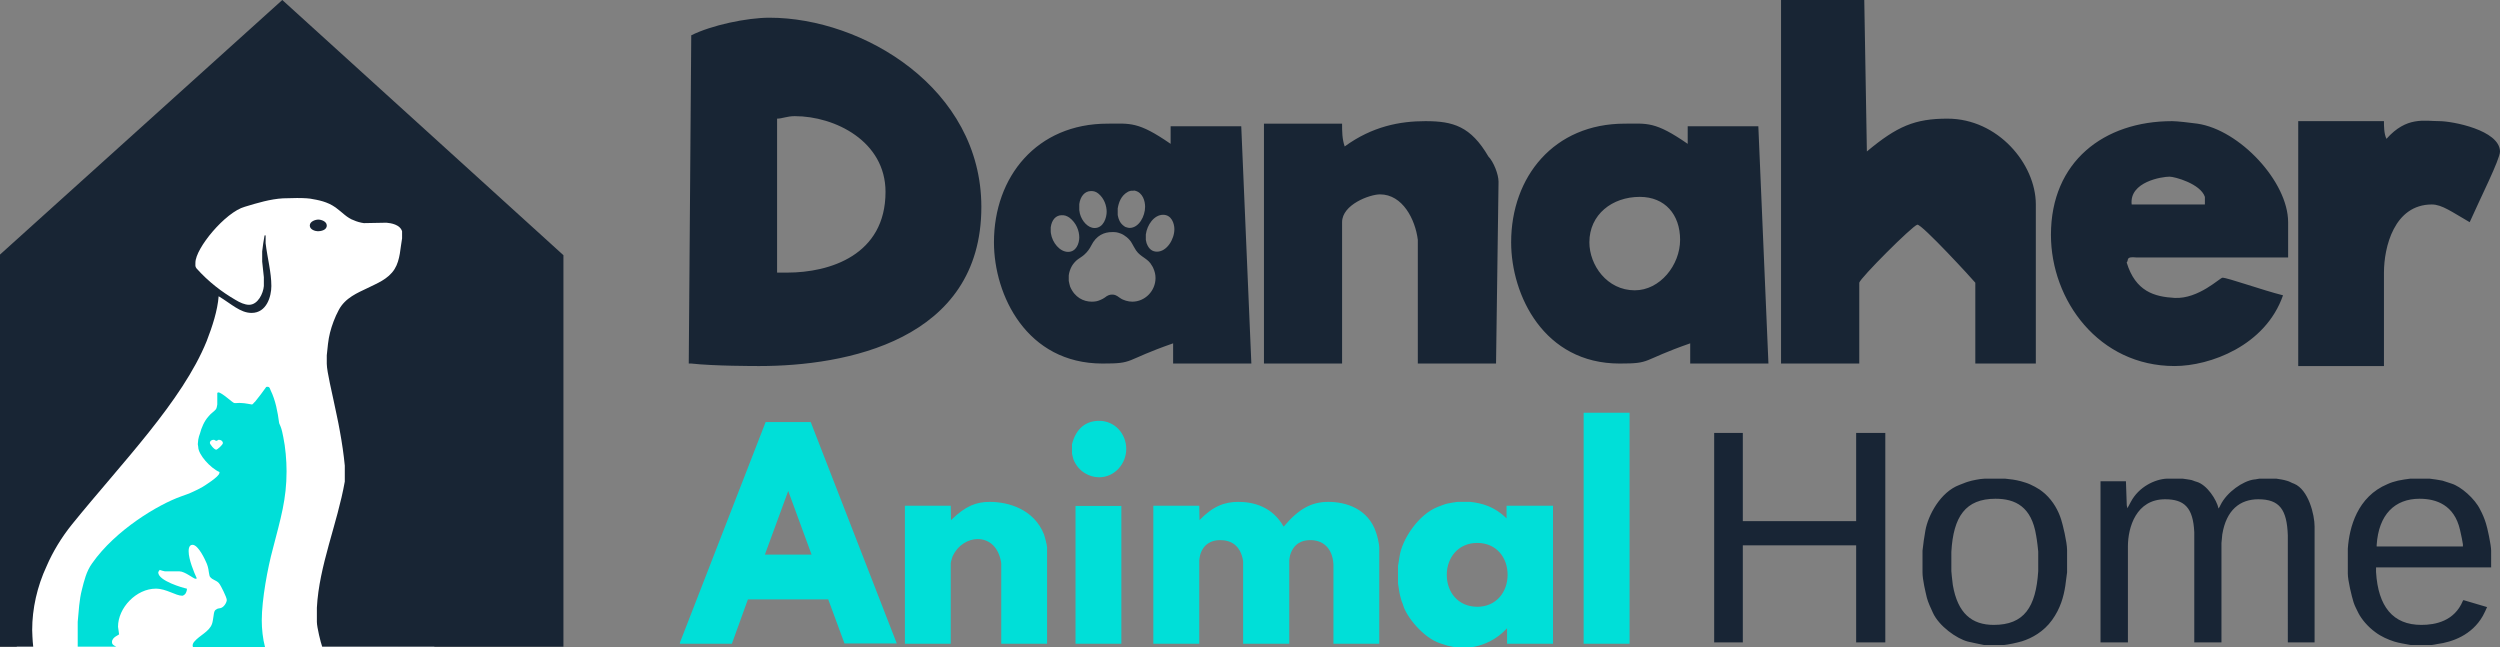
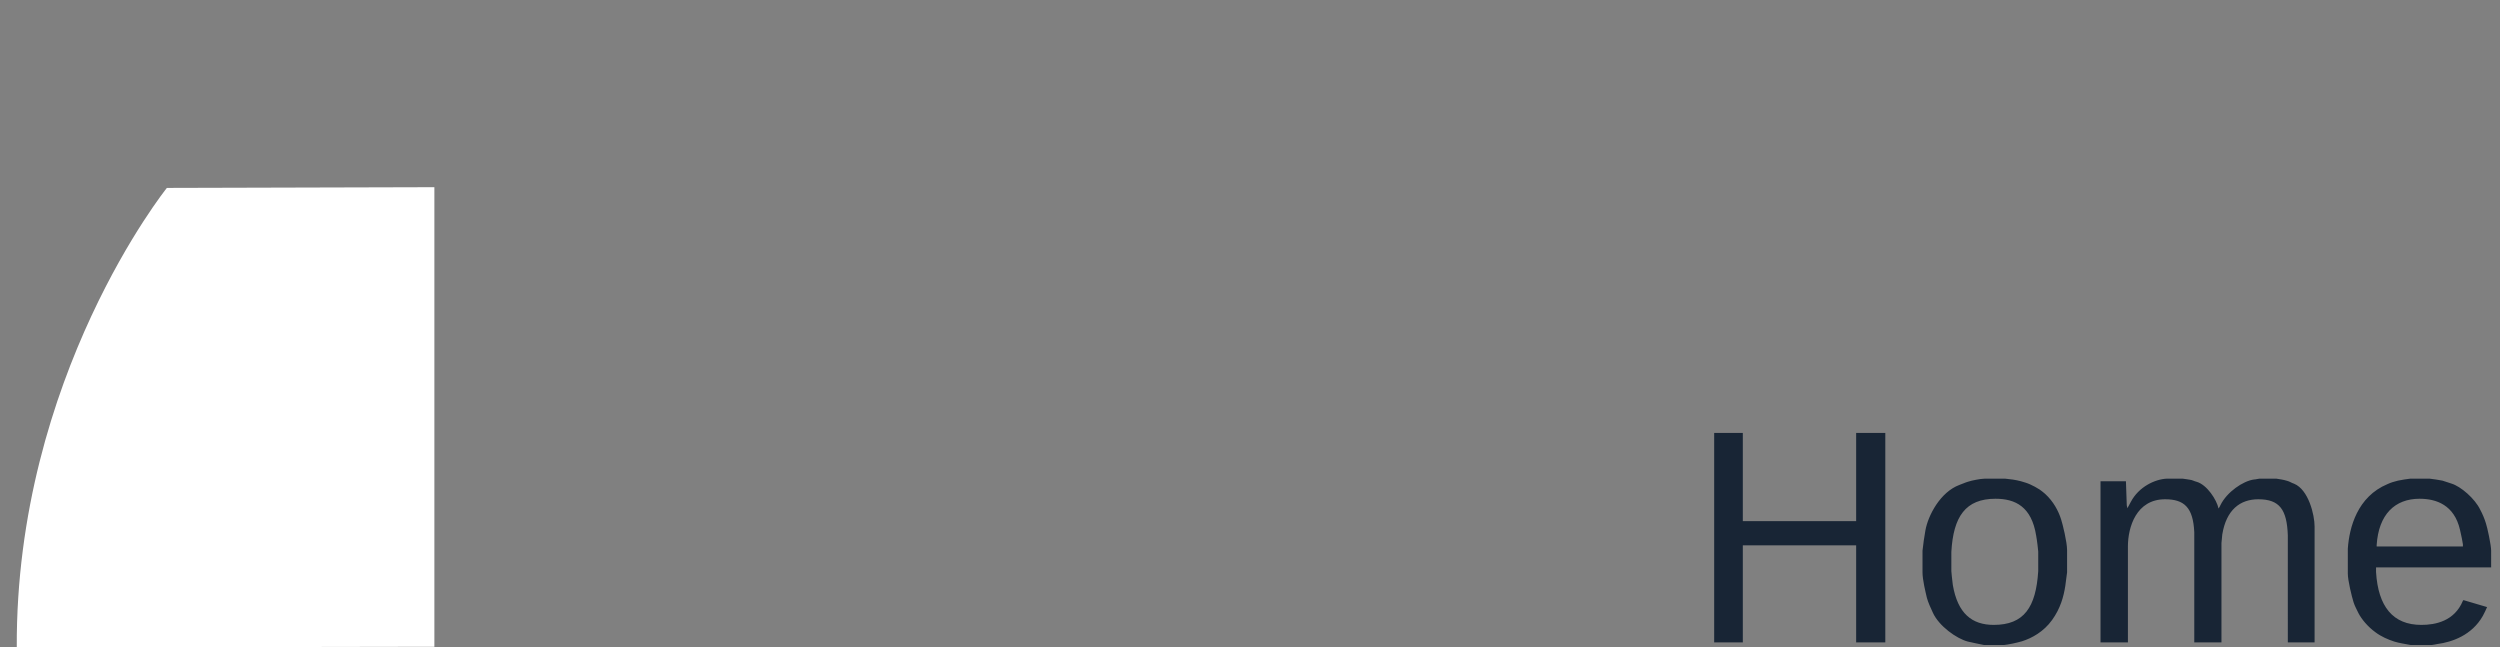
<svg xmlns="http://www.w3.org/2000/svg" version="1.1" id="Layer_1" x="0px" y="0px" width="240px" height="62.16px" viewBox="0 0 240 62.16" enable-background="new 0 0 240 62.16" xml:space="preserve">
  <rect x="0" y="0" width="240" height="62.16" fill="#808080" stroke="none" />
  <path fill-rule="evenodd" clip-rule="evenodd" fill="#FFFFFF" d="M1.61,62.16l40.09-0.07V17.97l-25.68,0.07  C16.02,18.04,1.49,36.13,1.61,62.16z" />
-   <path fill-rule="evenodd" clip-rule="evenodd" fill="#182534" d="M54.09,24.5v37.58H30.93c-0.13-0.34-0.51-1.87-0.51-2.38v-1.36  c0.21-4.04,1.97-8.08,2.68-12.11V44.7c-0.1-1.05-0.27-2.21-0.47-3.29c-0.17-0.99-0.41-2.01-0.61-2.99c-0.07-0.41-0.65-2.75-0.65-3.5  v-0.81c0.07-0.68,0.14-1.53,0.31-2.17c0.17-0.68,0.47-1.5,0.84-2.18c0.62-1.18,1.84-1.66,2.75-2.1c0.88-0.44,2-0.85,2.61-1.83  c0.55-0.88,0.55-2.07,0.72-2.95V22.2c-0.21-0.65-1.06-0.78-1.5-0.82l-2.17,0.04c-0.3-0.04-0.68-0.14-0.98-0.28  c-0.61-0.2-1.12-0.78-1.73-1.22c-0.81-0.57-1.63-0.71-2.44-0.85c-0.41-0.06-1.16-0.06-1.26-0.06l-1.35,0.03  c-1.22,0.07-2.45,0.44-3.67,0.81c-1.86,0.51-4.74,3.98-4.74,5.37c0,0.2-0.04,0.37,0.1,0.54c1.15,1.29,2.44,2.27,3.73,3.02  c0.44,0.27,0.91,0.48,1.32,0.48c0.85,0,1.36-1.09,1.42-1.8v-0.85l-0.16-1.49v-0.99c0.06-0.51,0.13-1.02,0.23-1.53h0.1v0.75  c0.17,1.43,0.55,2.78,0.55,4.11c0,0.98-0.44,2.58-1.9,2.58c-1.09,0-1.97-0.89-3.16-1.6c-0.1,1.36-0.61,2.92-1.15,4.31  c-2.34,5.77-8.17,11.71-12.92,17.58c-1.02,1.26-1.87,2.68-2.44,4.01c-0.92,1.97-1.39,4.1-1.39,6.14c0,0.1,0.03,1.05,0.1,1.6H0V24.44  L27.1,0L54.09,24.5z" />
-   <path fill-rule="evenodd" clip-rule="evenodd" fill="#182535" d="M31.37,21.65c0,0.48-0.64,0.55-0.85,0.55  c-0.23,0-0.78-0.14-0.78-0.55c0-0.4,0.55-0.57,0.82-0.57S31.37,21.25,31.37,21.65z" />
-   <path fill-rule="evenodd" clip-rule="evenodd" fill="#00DFD8" d="M20.76,42.32c0.1,0,0.17-0.1,0.23-0.1c0.27,0,0.41,0.17,0.41,0.31  c0,0.17-0.54,0.64-0.64,0.64c-0.21,0-0.61-0.54-0.61-0.64c0-0.21,0.17-0.31,0.37-0.31C20.62,42.22,20.69,42.32,20.76,42.32z   M25.98,37.47c0.47,0.95,0.68,2.1,0.81,3.09c0,0.1,0.1,0.24,0.14,0.37c0.13,0.31,0.2,0.71,0.27,1.05c0.2,0.95,0.31,2.21,0.31,3.26  c0,2.68-0.55,4.48-1.33,7.5c-0.47,1.73-1.05,4.79-1.05,6.82c0,0.82,0.1,1.77,0.31,2.55h-1.56h-5.36c-0.07-0.17,0-0.37,0.13-0.51  c0.51-0.61,1.43-0.95,1.7-1.7c0.07-0.2,0.1-0.44,0.13-0.64c0-0.07,0.04-0.17,0.04-0.27c0.03-0.14,0.03-0.38,0.24-0.48  c0.1-0.1,0.27-0.1,0.4-0.13c0.34-0.07,0.61-0.55,0.61-0.78c0-0.28-0.61-1.43-0.67-1.5c-0.24-0.41-0.68-0.37-0.95-0.74  c-0.07-0.14-0.07-0.34-0.11-0.48c-0.03-0.31-0.13-0.68-0.27-0.95c-0.03-0.07-0.71-1.63-1.29-1.63c-0.4,0-0.37,0.58-0.37,0.65  c0,0.74,0.51,2,0.78,2.57c-0.03,0.04-0.07,0.04-0.13,0.04c-0.17,0-1.02-0.71-1.53-0.71h-1.39c-0.17-0.04-0.34-0.07-0.51-0.14  c-0.03,0.07-0.14,0.17-0.14,0.24c0,0.81,2.38,1.49,2.75,1.56v0.13c-0.03,0.14-0.07,0.24-0.13,0.34c-0.07,0.11-0.24,0.21-0.31,0.21  c-0.64,0-1.53-0.68-2.54-0.68c-1.87,0-3.63,1.83-3.63,3.66c0,0.07,0.1,0.62,0.1,0.72c0,0.07-0.68,0.27-0.68,0.74  c0,0.17,0.04,0.28,0.41,0.45h-3.7V59.7c0.1-1.02,0.14-2.1,0.41-3.12c0.2-0.78,0.41-1.73,0.98-2.51c2.24-3.19,6.34-5.64,8.55-6.42  c0.37-0.13,0.78-0.27,1.19-0.47c0.27-0.11,0.57-0.28,0.88-0.45c0.1-0.06,1.59-0.98,1.59-1.32c0-0.07,0.04-0.07,0-0.1  c-0.85-0.37-2.03-1.66-2.03-2.41l-0.04-0.26l0.04-0.42c0.03-0.2,0.1-0.44,0.17-0.61c0.13-0.51,0.4-1.19,0.84-1.66  c0.21-0.27,0.51-0.44,0.68-0.65c0.1-0.13,0.1-0.3,0.14-0.47v-1.09c0.03-0.03,0.03-0.07,0.1-0.07c0.34,0,1.39,1.02,1.53,1.02  c0.17,0.03,0.44-0.03,0.67,0c0.34,0,0.95,0.14,1.02,0.14c0.1,0,0.21-0.21,0.31-0.27c0.4-0.48,0.71-0.92,1.01-1.33  c0.04-0.1,0.11-0.1,0.17-0.1C25.91,37.13,25.91,37.33,25.98,37.47z" />
  <path fill-rule="evenodd" clip-rule="evenodd" fill="#182535" d="M236.16,50.86c0.11,0.44,0.28,1.32,0.28,1.4v0.2h-8.28v-0.14  c0.19-2.93,1.74-4.44,4.12-4.44C233.89,47.88,235.61,48.48,236.16,50.86z M195.47,51.41c0.09,0.47,0.2,1.46,0.2,1.54v1.88  c-0.22,3.47-1.36,5.16-4.27,5.16c-2.08,0-3.46-1.08-3.93-3.84c-0.06-0.44-0.14-1.27-0.14-1.32v-1.85c0.19-3.39,1.36-5.1,4.24-5.1  C193.48,47.88,195.03,48.65,195.47,51.41z M233.23,45.95c0.41,0.05,0.83,0.11,1.24,0.19c0.28,0.08,0.56,0.19,0.86,0.28  c0.91,0.27,2.27,1.46,2.77,2.51c0.22,0.41,0.42,0.88,0.55,1.32c0.11,0.28,0.5,2.07,0.5,2.62v1.6H228.1v0.44  c0.2,3.31,1.61,5.08,4.35,5.08c1.36,0,3.18-0.36,3.99-2.32l0.05-0.06l2.27,0.67c-0.11,0.27-0.27,0.58-0.41,0.85  c-1.05,1.85-2.94,2.51-4.38,2.7c-0.16,0.03-0.44,0.09-0.52,0.09h-2.03c-0.55-0.11-1.05-0.17-1.57-0.33  c-0.61-0.2-1.25-0.47-1.83-0.91c-0.69-0.5-1.3-1.22-1.61-1.82c-0.16-0.34-0.36-0.69-0.47-1.05c-0.17-0.55-0.55-2.07-0.55-2.76v-2.37  c0.14-2.04,0.91-5,3.82-6.21c0.3-0.14,0.66-0.25,1-0.33c0.36-0.08,0.8-0.14,1.19-0.19H233.23z M209.52,45.95  c0.25,0.02,0.49,0.08,0.74,0.11c0.2,0.02,0.39,0.14,0.61,0.19c1,0.28,1.94,1.74,2.11,2.57c0.08-0.11,0.14-0.23,0.19-0.34  c0.61-1.24,2.16-2.31,3.22-2.45c0.16,0,0.44-0.08,0.52-0.08h1.61c0.36,0.05,0.72,0.11,1.08,0.22c0.19,0.05,0.39,0.19,0.64,0.27  c1.38,0.58,1.96,2.98,1.96,4.11v11.12h-2.57V51.38c-0.09-2.45-0.78-3.45-2.83-3.45c-1.74,0-3.07,1-3.46,3.37  c-0.03,0.27-0.08,0.74-0.08,0.83v9.54h-2.61V51.08c-0.11-2.37-0.97-3.15-2.8-3.15c-2.77,0-3.57,2.68-3.57,4.53v9.21h-2.63V46.2h2.44  l0.08,2.31c0.03,0.08,0.03,0.2,0.06,0.28c0.11-0.2,0.22-0.42,0.33-0.61c0.77-1.46,2.33-2.18,3.46-2.23H209.52z M192.48,45.95  c0.53,0.05,1,0.11,1.53,0.25c0.25,0.08,0.58,0.16,0.88,0.3c0.31,0.14,0.61,0.3,0.92,0.5c0.16,0.11,0.36,0.27,0.52,0.41  c0.81,0.74,1.28,1.65,1.53,2.43c0.16,0.49,0.58,2.2,0.58,2.98v2.12c-0.06,0.44-0.11,0.88-0.17,1.3c-0.16,1.04-0.47,2.17-1.27,3.28  c-0.81,1.13-1.94,1.74-2.88,2.04c-0.28,0.08-0.61,0.16-0.89,0.22c-0.25,0.05-0.75,0.14-0.83,0.14h-1.94  c-0.5-0.11-1.02-0.2-1.55-0.33c-1.08-0.28-2.77-1.49-3.35-2.76c-0.22-0.47-0.47-1.02-0.58-1.44c-0.14-0.6-0.42-1.73-0.42-2.45v-2.07  c0.06-0.63,0.17-1.32,0.28-1.96c0.25-1.4,1.41-3.67,3.27-4.36c0.25-0.08,0.52-0.22,0.8-0.3c0.22-0.08,0.53-0.14,0.78-0.19  c0.24-0.06,0.58-0.09,0.85-0.11H192.48z M167.31,41.56v8.47h10.88v-8.47h2.8v20.11h-2.8v-9.32h-10.88v9.32h-2.75V41.56H167.31z" />
-   <path fill-rule="evenodd" clip-rule="evenodd" fill="#00DFD8" d="M144.73,55.18c0,1.68-1.12,3.07-2.9,3.07  c-1.85,0-2.94-1.39-2.94-3.07c0-1.63,1.09-3.06,2.92-3.06C143.68,52.12,144.73,53.55,144.73,55.18z M107.65,48.57V61.8h-4.4V48.57  H107.65z M141.13,48.18c1.14,0.12,2.33,0.44,3.5,1.58v-1.21h4.46V61.8h-4.41v-1.49c-1.02,1.1-2.17,1.58-3.16,1.78  c-0.1,0-0.3,0.07-0.37,0.07h-1.34c-0.27-0.05-0.58-0.12-0.83-0.17c-0.24-0.07-0.51-0.17-0.75-0.24c-1.61-0.54-3.21-2.56-3.51-3.6  c-0.04-0.17-0.12-0.32-0.17-0.46c-0.07-0.25-0.14-0.49-0.19-0.73c-0.05-0.29-0.15-0.88-0.15-0.93v-1.7c0.05-0.29,0.1-0.61,0.15-0.92  c0.22-1.58,1.78-4.04,3.72-4.77c0.27-0.09,0.54-0.22,0.83-0.29s0.66-0.12,1-0.17H141.13z M123.23,50.56  c1.49-1.77,2.73-2.38,4.29-2.38c1.63,0,3.84,0.61,4.6,2.99c0.1,0.27,0.29,1.05,0.29,1.41v9.22h-4.4v-7.64  c-0.1-1.58-1.03-2.31-2.22-2.31c-0.8,0-1.61,0.32-1.95,1.48c-0.02,0.13-0.07,0.37-0.07,0.44v8.03h-4.43v-7.93  c-0.24-1.53-1.17-2.02-2.22-2.02c-0.8,0-1.63,0.37-1.92,1.48c-0.02,0.13-0.07,0.37-0.07,0.44v8.03h-4.41V48.55h4.41l0.02,1.38  c1.32-1.36,2.44-1.75,3.73-1.75C120.31,48.18,122.14,48.62,123.23,50.56z M100.23,51.32c0.02,0.05,0.29,0.99,0.29,1.24v9.24h-4.4  v-7.74c-0.22-1.48-1.1-2.31-2.27-2.31c-0.85,0-1.87,0.51-2.41,1.68c-0.07,0.17-0.17,0.56-0.17,0.63v7.74h-4.4V48.55h4.4l0.03,1.38  c1.41-1.38,2.43-1.75,3.72-1.75C96.82,48.18,99.28,48.89,100.23,51.32z M77.91,53.24h-4.48l2.24-6.11L77.91,53.24z M77.83,40.52  l8.26,21.25h-5.02l-1.56-4.23H71.8l-1.54,4.26h-4.99v-0.1l8.23-21.18H77.83z M108.12,43.1c0,1.41-1.1,2.72-2.61,2.72  c-0.9,0-1.99-0.53-2.46-1.72c-0.04-0.17-0.14-0.51-0.14-0.56v-0.88c0.39-1.58,1.39-2.26,2.6-2.26  C107.07,40.4,108.12,41.69,108.12,43.1z M156.44,39.62V61.8h-4.41V39.62H156.44z" />
-   <path fill-rule="evenodd" clip-rule="evenodd" fill="#182534" d="M211.67,18.9v0.73h-7.03c-0.24-2.18,2.91-2.67,3.64-2.67  C208.76,16.96,211.24,17.63,211.67,18.9z M210.94,11.87c-0.64-0.09-1.94-0.24-2.42-0.24c-6.54,0-11.63,3.88-11.63,10.91  c0,6.3,4.6,12.6,11.87,12.6c3.39,0,8.72-1.94,10.41-6.79c-1.93-0.48-5.32-1.69-5.81-1.69c-0.24,0-2.3,2.06-4.6,1.94  c-1.93-0.11-3.75-0.61-4.6-3.4c0.24-0.24-0.16-0.6,0.97-0.48h14.53v-3.39C219.66,17.45,215.01,12.46,210.94,11.87z M161.29,23.02  c0,2.43-1.93,4.85-4.35,4.85c-2.67,0-4.36-2.42-4.36-4.61c0-2.66,2.18-4.36,4.84-4.36C159.84,18.9,161.29,20.6,161.29,23.02z   M162.02,13.81c-3.15-2.18-3.87-1.94-6.05-1.94c-6.78,0-10.9,5.09-10.9,11.39c0,5.09,3.15,11.64,10.41,11.64  c3.15,0,1.94-0.25,6.78-1.94v1.94h7.51l-0.97-22.78h-6.78V13.81z M228.86,11.63h-8.23v23.51h8.23v-8.97c0-2.42,0.97-6.54,4.6-6.54  c0.97,0,1.94,0.73,3.63,1.7c0.97-2.19,2.92-6.06,2.91-6.79c-0.04-2.06-4.6-2.91-5.81-2.91c-1.46,0-3.15-0.48-5.09,1.7  C228.86,12.84,228.86,12.12,228.86,11.63z M142.89,15.03c-1.7-2.91-3.39-3.4-6.05-3.4c-2.43,0-5.09,0.49-7.75,2.43  c-0.25-0.73-0.25-1.46-0.25-2.19h-7.5V34.9h7.5V21.33c0-1.7,2.67-2.67,3.64-2.67c2.18,0,3.39,2.42,3.63,4.36V34.9h7.51l0.24-17.45  C143.86,16.72,143.37,15.51,142.89,15.03z M85.01,18.42c0,6.06-5.33,7.75-9.44,7.75H74.6V11.39c0.48,0,0.97-0.24,1.69-0.24  C80.17,11.15,85.01,13.57,85.01,18.42z M94.21,19.87C94.21,8.48,82.83,1.7,73.87,1.7c-2.18,0-5.57,0.72-7.51,1.69L66.12,34.9h0.24  c2.18,0.24,6.06,0.24,6.54,0.24C81.14,35.14,94.21,32.72,94.21,19.87z M178.97,0h-7.99v34.9h7.51v-7.76  c0.06-0.42,5.08-5.45,5.57-5.57c0.41-0.1,5.39,5.33,5.57,5.57v7.76h5.81V19.63c0-3.88-3.63-8.24-8.48-8.24  c-3.14,0-4.84,0.73-7.74,3.15L178.97,0z M112.38,13.81c-3.15-2.18-3.88-1.94-6.06-1.94c-6.78,0-10.9,5.09-10.9,11.39  c0,5.09,3.15,11.64,10.42,11.64c3.15,0,1.93-0.25,6.78-1.94v1.94h7.51l-0.97-22.78h-6.78V13.81z M107.59,22.42  c0.35,0.13,0.84,0.5,1.07,0.93c0.13,0.22,0.24,0.45,0.4,0.69c0.45,0.66,1.16,0.76,1.53,1.47c0.04,0.07,0.09,0.13,0.12,0.22  c0.15,0.33,0.22,0.63,0.22,0.96c0,1.24-1.01,2.27-2.23,2.27c-0.37,0-0.86-0.12-1.2-0.37s-0.48-0.31-0.74-0.31  c-0.24,0-0.45,0.08-0.72,0.3c-0.1,0.08-0.25,0.14-0.37,0.2c-0.32,0.15-0.57,0.18-0.87,0.18c-0.76,0-1.63-0.39-2.07-1.45  c0-0.01-0.13-0.46-0.13-0.54v-0.53c0.03-0.29,0.14-0.61,0.3-0.9c0.11-0.19,0.35-0.49,0.57-0.64c0.18-0.14,0.43-0.27,0.62-0.45  c0.3-0.26,0.52-0.58,0.66-0.86c0.5-1.02,1.28-1.31,2.01-1.31C107.1,22.28,107.2,22.28,107.59,22.42z M102.66,20.89  c0.68,0.51,0.95,1.29,0.95,1.9c0,0.59-0.3,1.39-1.07,1.39c-0.81,0-1.52-0.9-1.65-1.76c-0.01-0.05-0.02-0.14-0.02-0.16v-0.44  c0.1-0.73,0.5-1.16,1.06-1.16C102.2,20.66,102.37,20.7,102.66,20.89z M112.74,22c0,0.98-0.73,2.16-1.67,2.16  c-0.43,0-0.79-0.23-1-0.82c-0.03-0.1-0.07-0.29-0.07-0.31v-0.52c0.12-0.92,0.79-1.89,1.66-1.89C112.46,20.62,112.74,21.44,112.74,22  z M105.44,18.58c0.59,0.48,0.8,1.21,0.8,1.75c0,0.55-0.29,1.56-1.16,1.56c-0.63,0-1.22-0.65-1.41-1.38  c-0.02-0.11-0.06-0.32-0.06-0.34v-0.58c0.1-0.72,0.51-1.25,1.14-1.25C104.97,18.34,105.19,18.38,105.44,18.58z M108.97,18.31  c0.74,0.18,0.96,1,0.96,1.54c0,0.92-0.6,2.03-1.49,2.03c-0.14,0-0.12-0.02-0.3-0.06c-0.08-0.01-0.15-0.05-0.21-0.1  c-0.42-0.28-0.56-0.7-0.62-1.03c0-0.03-0.01-0.06-0.01-0.08v-0.6c0.09-0.54,0.3-1.23,1-1.61c0.07-0.04,0.18-0.06,0.28-0.09h0.19  C108.8,18.31,108.91,18.28,108.97,18.31z" />
</svg>